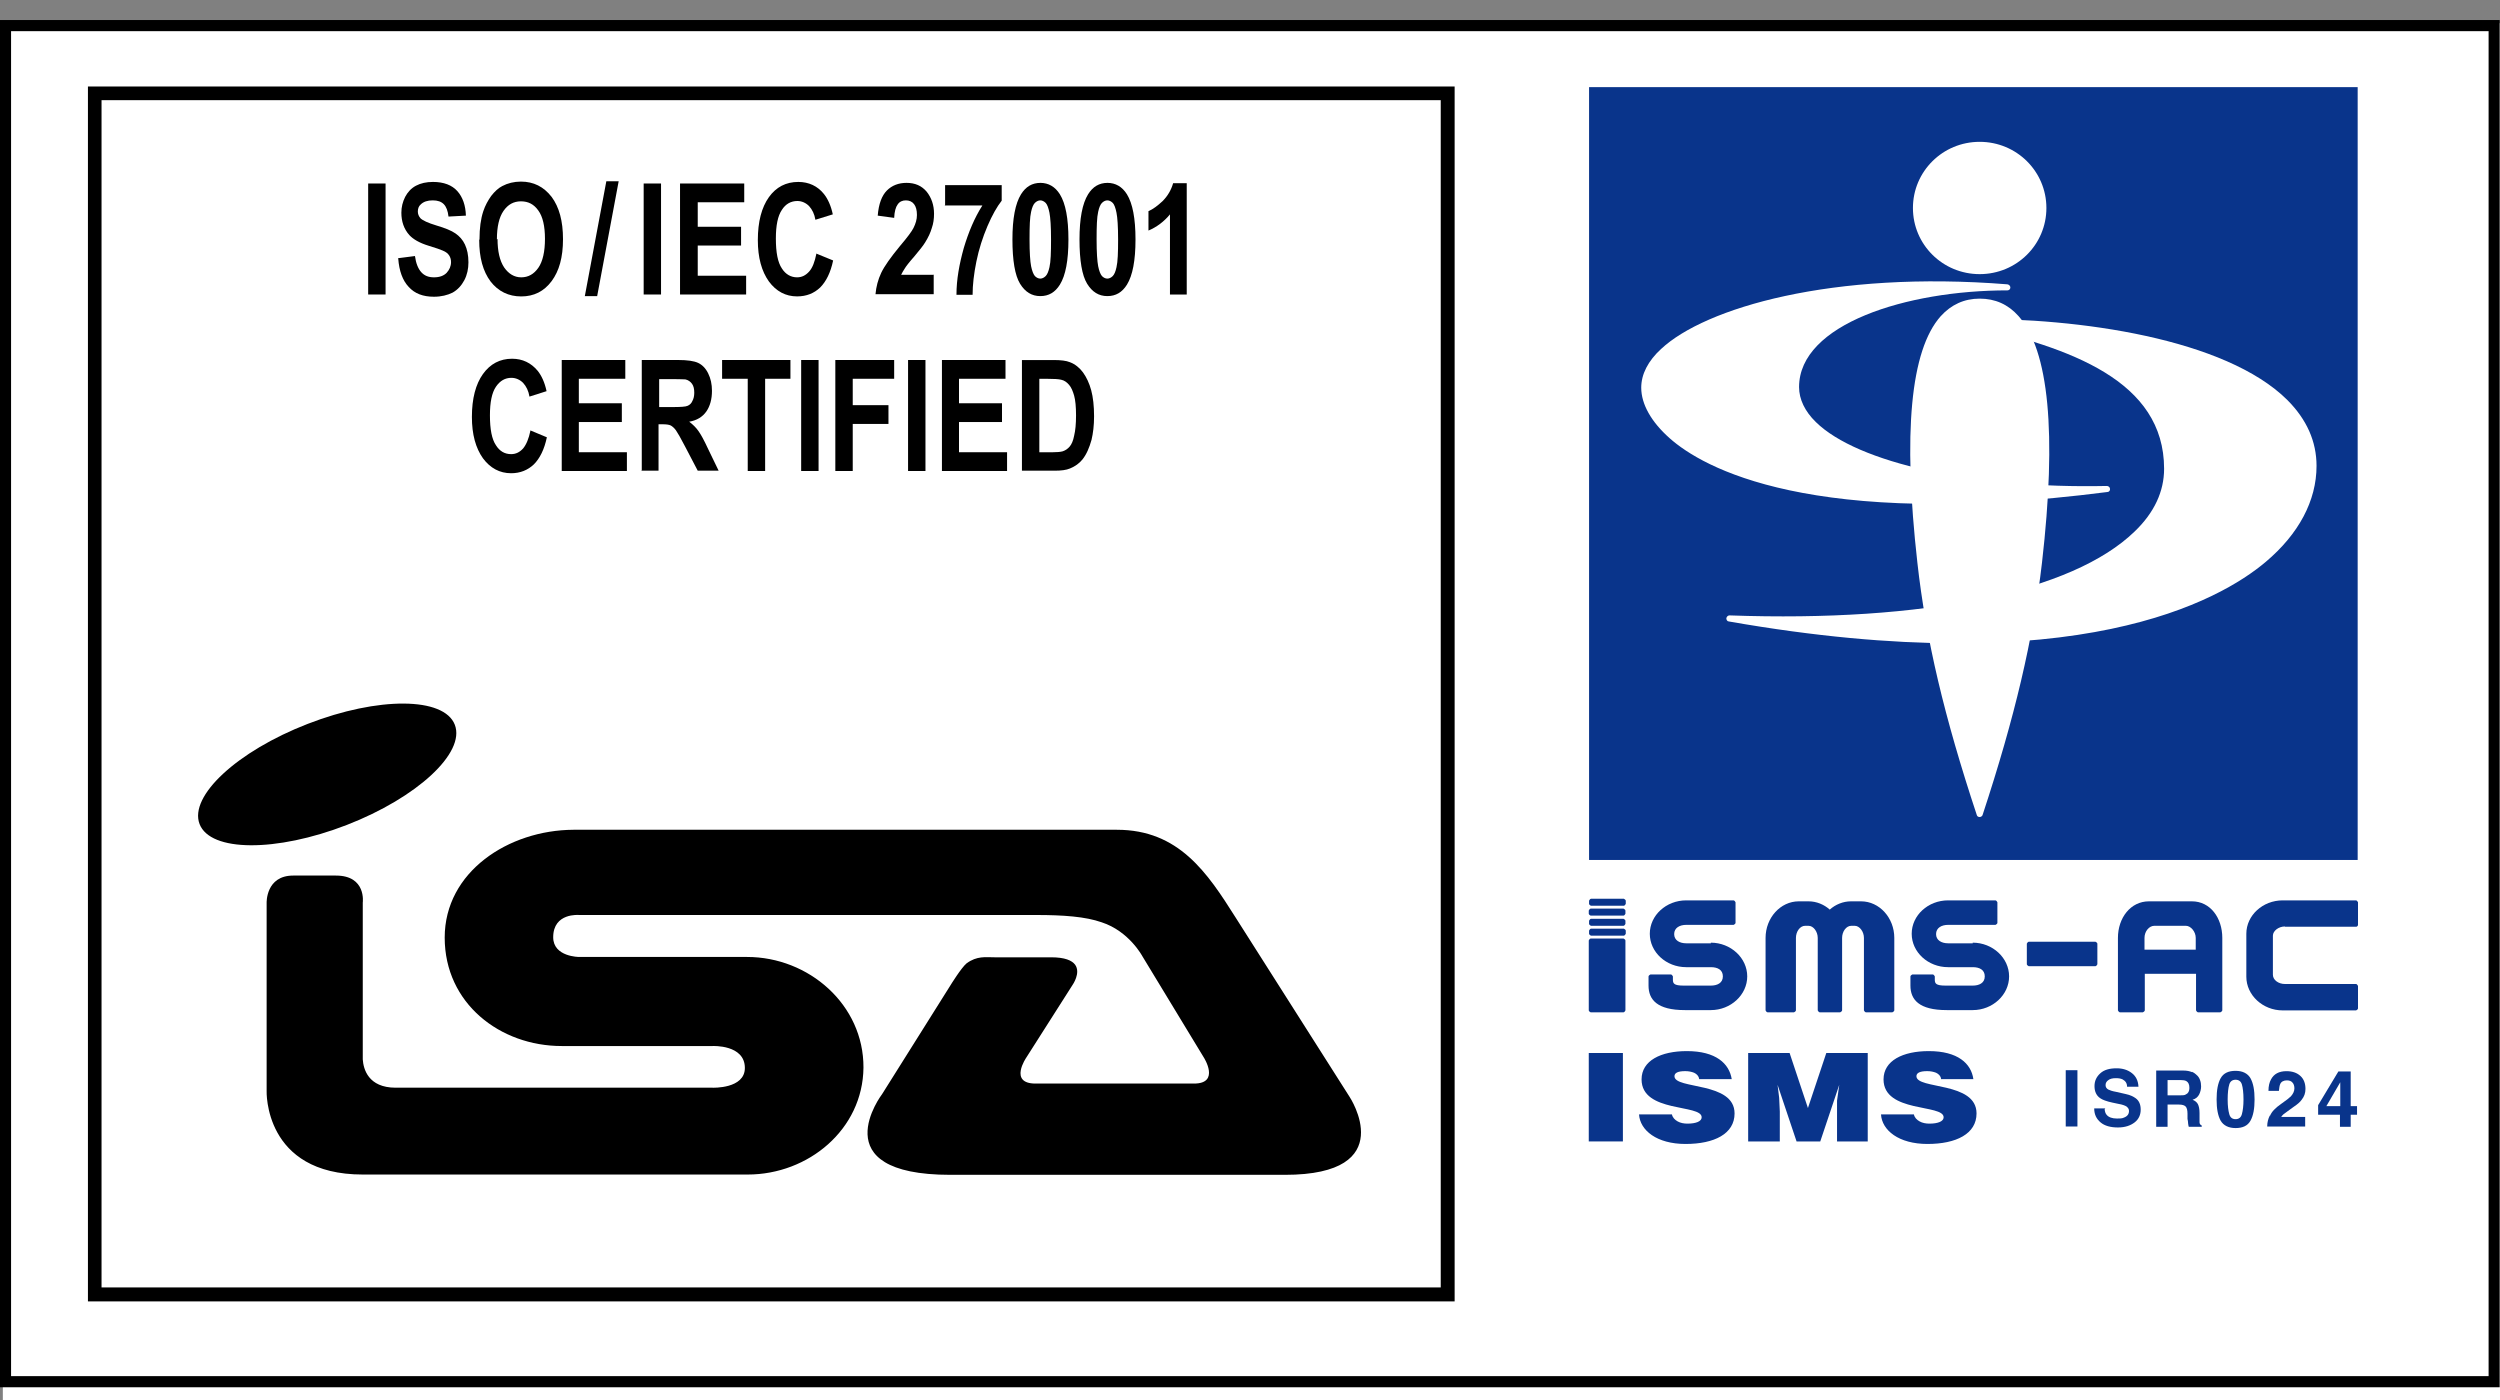
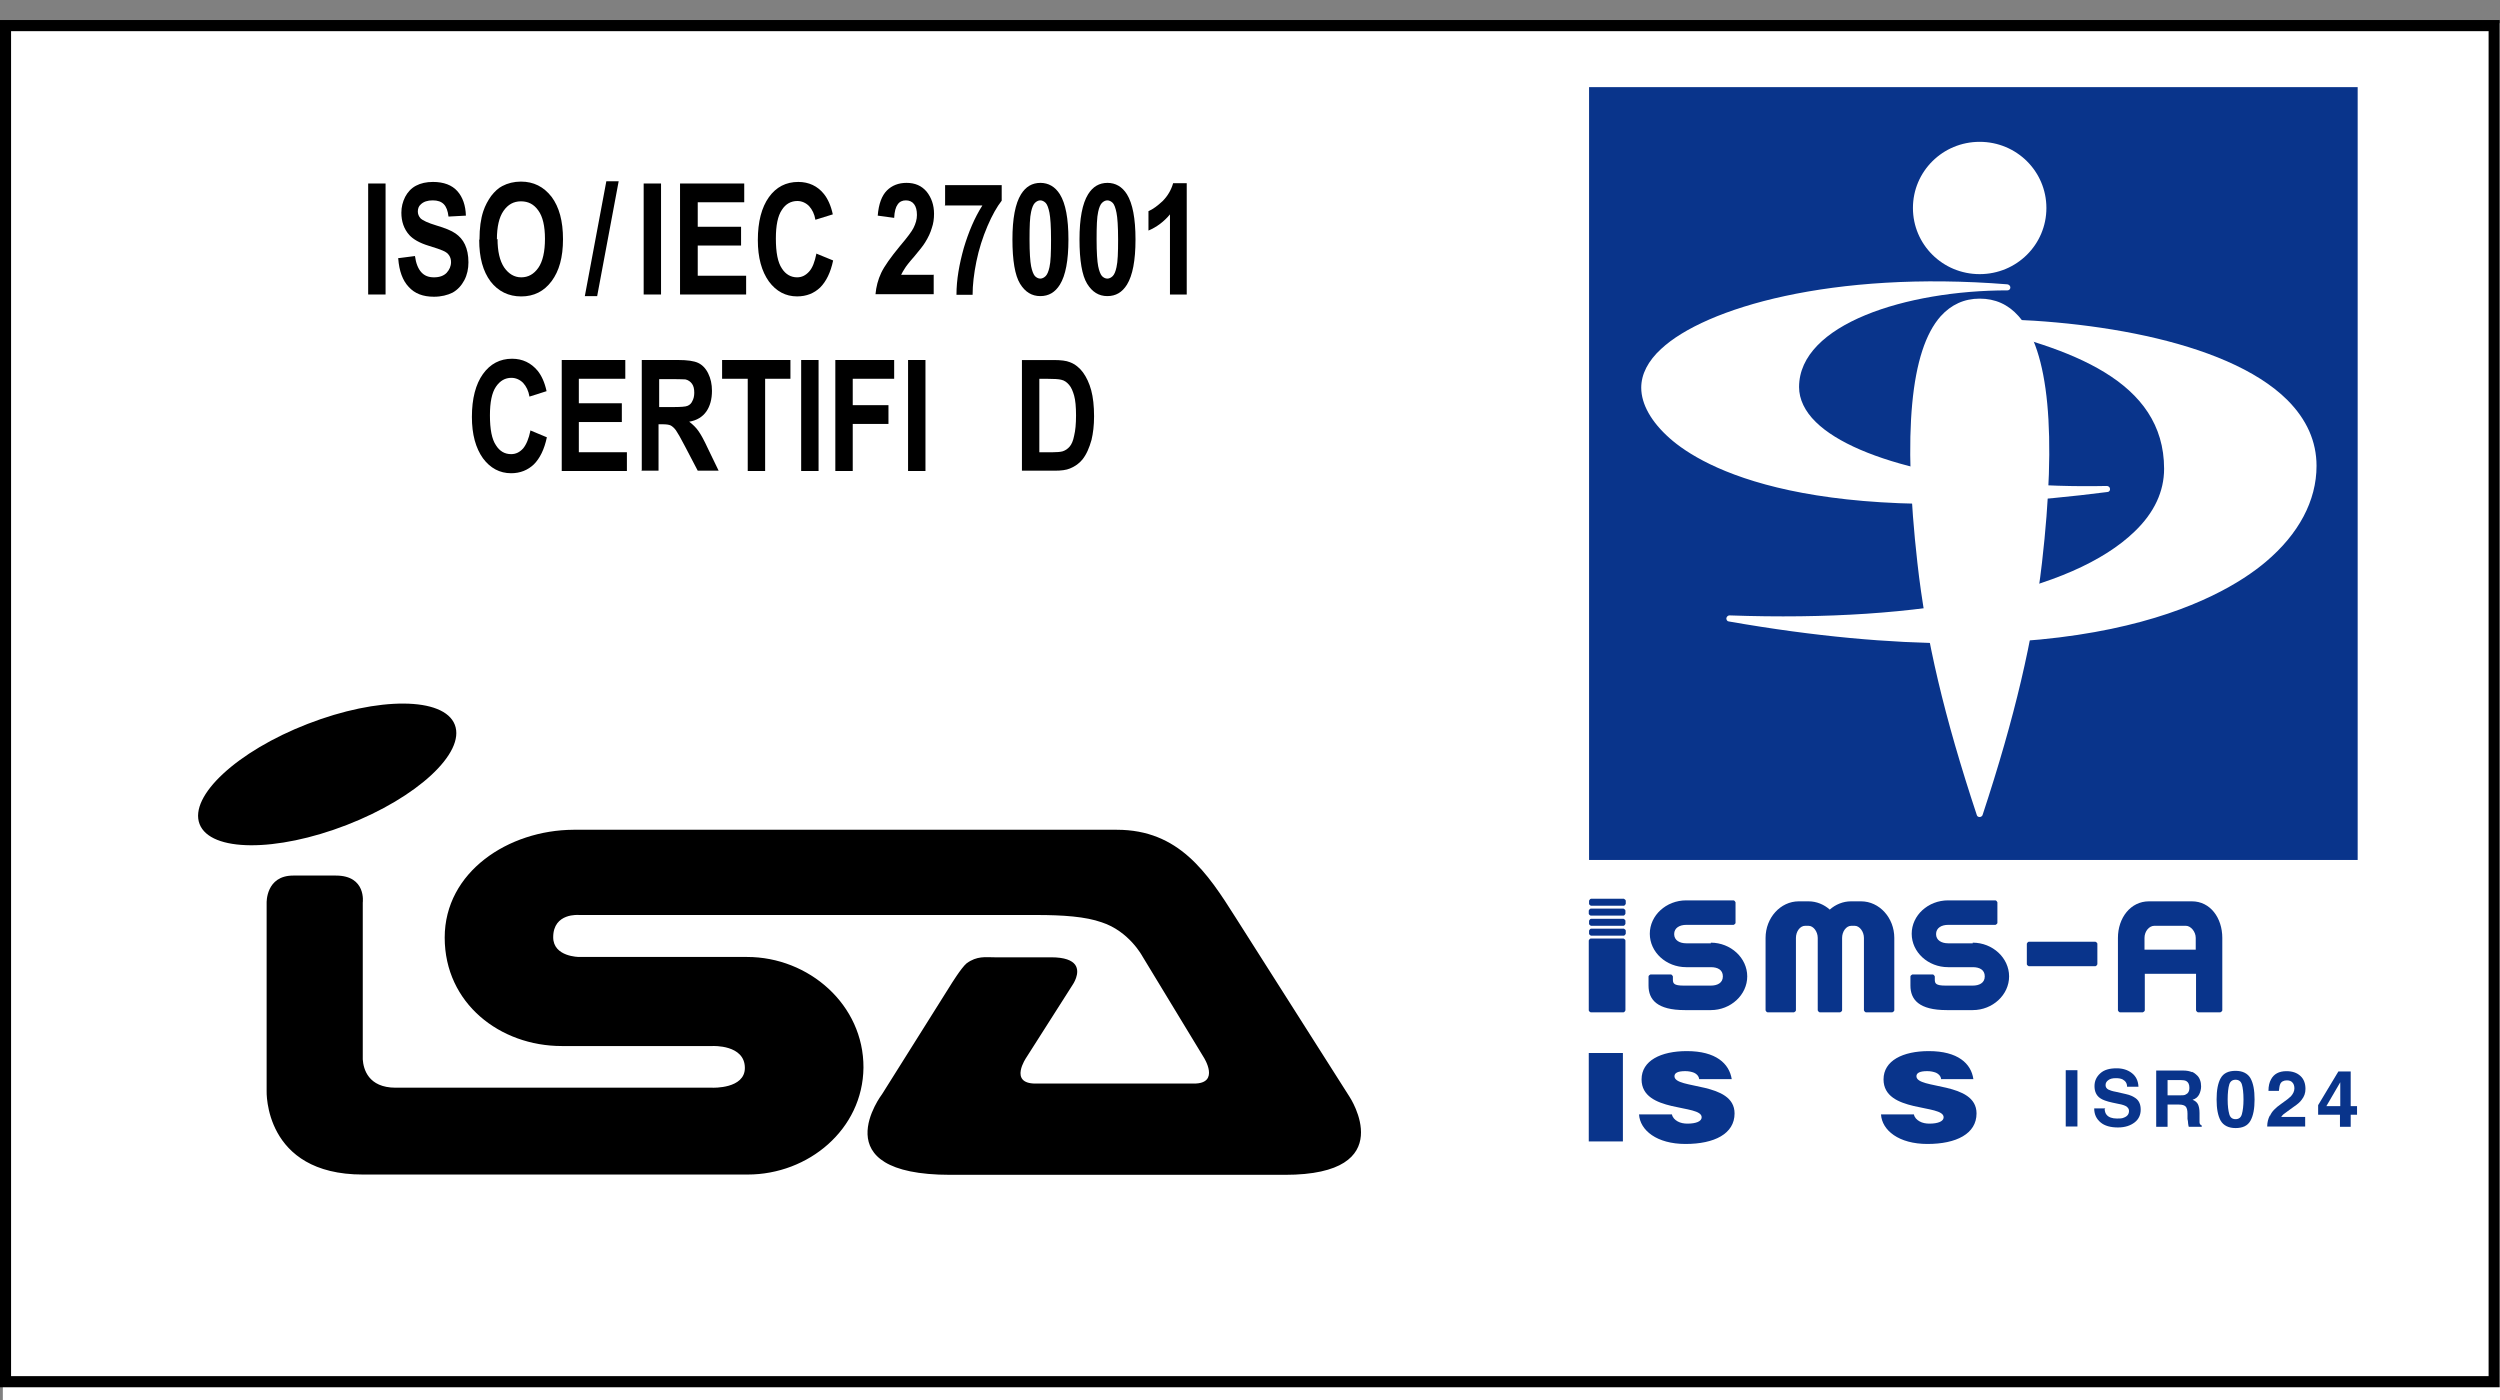
<svg xmlns="http://www.w3.org/2000/svg" width="75" height="42" viewBox="0 0 75 42" fill="none">
  <rect x="0" y="0" width="75" height="42" fill="#808080" stroke="none" />
  <g clip-path="url(#clip0_3_1224)">
    <path d="M75 0.696H0.085V42H75V0.696Z" fill="white" />
    <path d="M0 41.618V0.601H74.99V41.618H0ZM0.332 41.284H74.658V0.935H0.332V41.284Z" fill="black" />
-     <path d="M2.638 39.042V2.595H43.639V39.042H2.638ZM3.046 38.623H43.222V3.005H3.046V38.632V38.623Z" fill="black" />
    <path d="M35.801 32.507H31.066C30.25 32.507 30.791 31.724 30.791 31.724C31.085 31.267 31.882 30.007 32.176 29.549C32.176 29.549 32.433 29.187 32.252 28.939C32.157 28.814 31.949 28.719 31.531 28.719H29.833C29.567 28.719 29.311 28.671 28.998 28.9C28.836 29.034 28.514 29.559 28.514 29.559C27.878 30.57 26.464 32.822 26.464 32.822C26.464 32.822 24.614 35.245 28.514 35.245H38.544C42.035 35.245 40.489 32.908 40.489 32.908L37.063 27.517C36.219 26.181 35.365 24.893 33.505 24.893C33.363 24.893 17.203 24.893 17.203 24.893C15.258 24.903 13.341 26.152 13.341 28.128C13.341 30.102 15.002 31.381 16.852 31.381H21.378C21.378 31.381 22.346 31.333 22.346 32.039C22.346 32.669 21.378 32.631 21.378 32.631H11.87C11.045 32.631 10.902 32.068 10.883 31.782V27.078C10.883 27.078 10.997 26.267 10.077 26.267H8.796C7.97 26.267 7.999 27.087 7.999 27.087V32.726C7.999 32.726 7.904 35.236 10.883 35.236H22.431C24.253 35.236 25.885 33.881 25.904 32.03C25.914 30.141 24.263 28.709 22.413 28.709H17.374C17.374 28.709 16.596 28.709 16.596 28.118C16.596 27.374 17.374 27.45 17.374 27.45H31.085C31.901 27.45 32.566 27.498 33.05 27.669C33.875 27.937 34.273 28.69 34.273 28.69L36.114 31.724C36.114 31.724 36.617 32.507 35.82 32.507H35.801Z" fill="black" />
    <path d="M10.4 24.75C8.284 25.57 6.31 25.561 5.987 24.721C5.665 23.882 7.116 22.536 9.232 21.716C11.348 20.895 13.322 20.905 13.645 21.744C13.967 22.584 12.516 23.929 10.4 24.75Z" fill="black" />
    <path d="M11.045 8.835V5.505H11.567V8.835H11.045Z" fill="black" />
    <path d="M11.937 7.747L12.449 7.681C12.478 7.9 12.544 8.062 12.639 8.167C12.734 8.272 12.857 8.32 13.019 8.32C13.19 8.32 13.313 8.272 13.398 8.186C13.484 8.091 13.531 7.986 13.531 7.862C13.531 7.786 13.512 7.719 13.474 7.662C13.436 7.604 13.379 7.557 13.284 7.518C13.227 7.49 13.085 7.442 12.867 7.375C12.582 7.289 12.393 7.175 12.279 7.051C12.117 6.87 12.041 6.641 12.041 6.383C12.041 6.211 12.079 6.059 12.155 5.906C12.231 5.763 12.335 5.648 12.478 5.572C12.62 5.496 12.791 5.458 12.99 5.458C13.313 5.458 13.56 5.553 13.721 5.734C13.882 5.915 13.968 6.164 13.977 6.469L13.455 6.497C13.436 6.326 13.389 6.202 13.313 6.125C13.237 6.049 13.133 6.011 12.981 6.011C12.829 6.011 12.706 6.049 12.62 6.135C12.563 6.183 12.535 6.259 12.535 6.345C12.535 6.421 12.563 6.488 12.611 6.545C12.677 6.612 12.838 6.688 13.095 6.765C13.351 6.841 13.541 6.917 13.664 7.003C13.787 7.089 13.882 7.194 13.949 7.337C14.015 7.48 14.053 7.652 14.053 7.871C14.053 8.062 14.015 8.244 13.93 8.406C13.844 8.568 13.73 8.692 13.579 8.778C13.427 8.854 13.237 8.902 13.019 8.902C12.687 8.902 12.44 8.806 12.26 8.606C12.079 8.415 11.975 8.129 11.947 7.757L11.937 7.747Z" fill="black" />
    <path d="M14.385 7.185C14.385 6.841 14.423 6.565 14.499 6.336C14.556 6.164 14.641 6.011 14.736 5.878C14.84 5.744 14.954 5.639 15.068 5.582C15.229 5.496 15.419 5.448 15.628 5.448C16.008 5.448 16.311 5.601 16.548 5.906C16.776 6.212 16.89 6.631 16.89 7.175C16.89 7.719 16.776 8.129 16.548 8.435C16.321 8.74 16.017 8.893 15.637 8.893C15.258 8.893 14.945 8.74 14.717 8.444C14.489 8.139 14.376 7.729 14.376 7.194L14.385 7.185ZM14.926 7.166C14.926 7.538 14.992 7.824 15.125 8.024C15.258 8.215 15.429 8.32 15.637 8.32C15.846 8.32 16.017 8.225 16.15 8.034C16.283 7.843 16.349 7.547 16.349 7.166C16.349 6.784 16.283 6.498 16.15 6.316C16.017 6.126 15.846 6.04 15.628 6.04C15.41 6.04 15.239 6.135 15.106 6.326C14.973 6.517 14.907 6.803 14.907 7.185L14.926 7.166Z" fill="black" />
    <path d="M17.545 8.883L18.19 5.438H18.56L17.915 8.883H17.545Z" fill="black" />
    <path d="M19.31 8.835V5.505H19.831V8.835H19.31Z" fill="black" />
    <path d="M20.401 8.835V5.505H22.327V6.068H20.932V6.803H22.232V7.366H20.932V8.272H22.384V8.835H20.41H20.401Z" fill="black" />
    <path d="M24.481 7.604L24.994 7.814C24.918 8.177 24.785 8.444 24.605 8.625C24.424 8.797 24.197 8.892 23.912 8.892C23.57 8.892 23.286 8.74 23.067 8.444C22.849 8.139 22.735 7.728 22.735 7.204C22.735 6.65 22.849 6.221 23.067 5.915C23.286 5.61 23.58 5.458 23.95 5.458C24.263 5.458 24.529 5.582 24.718 5.82C24.832 5.963 24.927 6.164 24.984 6.431L24.462 6.593C24.434 6.421 24.367 6.288 24.273 6.183C24.178 6.087 24.054 6.03 23.922 6.03C23.732 6.03 23.57 6.116 23.456 6.297C23.333 6.478 23.276 6.765 23.276 7.156C23.276 7.576 23.333 7.871 23.456 8.053C23.57 8.234 23.732 8.32 23.912 8.32C24.054 8.32 24.168 8.263 24.273 8.148C24.377 8.034 24.443 7.852 24.491 7.614L24.481 7.604Z" fill="black" />
    <path d="M28.011 8.234V8.826H26.265C26.284 8.606 26.341 8.387 26.436 8.186C26.531 7.986 26.721 7.719 26.996 7.385C27.224 7.118 27.356 6.937 27.404 6.841C27.47 6.708 27.508 6.584 27.508 6.45C27.508 6.307 27.48 6.202 27.423 6.126C27.366 6.049 27.28 6.011 27.176 6.011C27.072 6.011 26.986 6.049 26.929 6.135C26.872 6.211 26.834 6.345 26.825 6.536L26.332 6.469C26.36 6.116 26.455 5.868 26.607 5.715C26.759 5.563 26.958 5.486 27.195 5.486C27.451 5.486 27.651 5.572 27.802 5.753C27.945 5.935 28.021 6.154 28.021 6.412C28.021 6.564 28.002 6.708 27.954 6.841C27.916 6.975 27.85 7.118 27.755 7.271C27.698 7.366 27.584 7.509 27.432 7.69C27.271 7.872 27.176 7.996 27.138 8.062C27.1 8.12 27.062 8.186 27.034 8.244H28.021L28.011 8.234Z" fill="black" />
    <path d="M28.353 6.144V5.553H30.051V6.02C29.909 6.202 29.767 6.45 29.624 6.784C29.482 7.117 29.368 7.471 29.292 7.843C29.216 8.215 29.178 8.549 29.178 8.844H28.694C28.694 8.386 28.78 7.919 28.913 7.442C29.055 6.965 29.235 6.535 29.472 6.163H28.343L28.353 6.144Z" fill="black" />
    <path d="M31.209 5.486C31.455 5.486 31.654 5.601 31.797 5.83C31.968 6.106 32.053 6.555 32.053 7.185C32.053 7.814 31.968 8.263 31.797 8.539C31.654 8.768 31.465 8.883 31.209 8.883C30.952 8.883 30.753 8.759 30.601 8.511C30.449 8.263 30.373 7.814 30.373 7.185C30.373 6.555 30.459 6.106 30.63 5.83C30.772 5.601 30.962 5.486 31.218 5.486H31.209ZM31.209 6.011C31.152 6.011 31.095 6.04 31.047 6.087C31 6.135 30.962 6.221 30.933 6.355C30.895 6.517 30.886 6.793 30.886 7.185C30.886 7.576 30.905 7.843 30.933 7.986C30.962 8.129 31 8.225 31.047 8.282C31.095 8.33 31.152 8.358 31.209 8.358C31.265 8.358 31.322 8.33 31.37 8.282C31.417 8.234 31.455 8.148 31.484 8.015C31.522 7.853 31.531 7.576 31.531 7.185C31.531 6.793 31.512 6.526 31.484 6.383C31.455 6.24 31.417 6.135 31.37 6.087C31.322 6.04 31.265 6.011 31.209 6.011Z" fill="black" />
    <path d="M33.22 5.486C33.467 5.486 33.666 5.601 33.809 5.83C33.979 6.106 34.065 6.555 34.065 7.185C34.065 7.814 33.979 8.263 33.809 8.539C33.666 8.768 33.477 8.883 33.22 8.883C32.964 8.883 32.765 8.759 32.613 8.511C32.461 8.263 32.385 7.814 32.385 7.185C32.385 6.555 32.471 6.106 32.642 5.83C32.784 5.601 32.974 5.486 33.23 5.486H33.22ZM33.22 6.011C33.163 6.011 33.106 6.04 33.059 6.087C33.011 6.135 32.974 6.221 32.945 6.355C32.907 6.517 32.898 6.793 32.898 7.185C32.898 7.576 32.917 7.843 32.945 7.986C32.974 8.129 33.011 8.225 33.059 8.282C33.106 8.33 33.163 8.358 33.22 8.358C33.277 8.358 33.334 8.33 33.382 8.282C33.429 8.234 33.467 8.148 33.495 8.015C33.533 7.853 33.543 7.576 33.543 7.185C33.543 6.793 33.524 6.526 33.495 6.383C33.467 6.24 33.429 6.135 33.382 6.087C33.334 6.04 33.277 6.011 33.22 6.011Z" fill="black" />
    <path d="M35.593 8.835H35.099V6.431C34.919 6.65 34.701 6.812 34.454 6.917V6.335C34.587 6.278 34.729 6.173 34.881 6.03C35.033 5.877 35.137 5.696 35.194 5.496H35.602V8.835H35.593Z" fill="black" />
    <path d="M15.903 12.909L16.406 13.119C16.33 13.481 16.197 13.749 16.017 13.93C15.837 14.102 15.609 14.197 15.334 14.197C14.992 14.197 14.708 14.044 14.489 13.749C14.271 13.443 14.157 13.033 14.157 12.508C14.157 11.955 14.271 11.525 14.489 11.22C14.708 10.915 15.002 10.762 15.362 10.762C15.675 10.762 15.932 10.886 16.131 11.125C16.245 11.268 16.34 11.468 16.397 11.735L15.884 11.898C15.856 11.726 15.789 11.592 15.694 11.487C15.6 11.392 15.476 11.335 15.343 11.335C15.154 11.335 15.002 11.421 14.878 11.602C14.755 11.783 14.698 12.069 14.698 12.46C14.698 12.88 14.755 13.176 14.878 13.357C14.992 13.539 15.144 13.624 15.334 13.624C15.476 13.624 15.59 13.567 15.694 13.453C15.789 13.338 15.865 13.157 15.913 12.918L15.903 12.909Z" fill="black" />
    <path d="M16.852 14.13V10.8H18.759V11.363H17.365V12.098H18.655V12.661H17.365V13.567H18.807V14.13H16.843H16.852Z" fill="black" />
    <path d="M19.253 14.13V10.8H20.344C20.619 10.8 20.819 10.829 20.942 10.886C21.065 10.943 21.17 11.048 21.245 11.201C21.321 11.354 21.359 11.525 21.359 11.726C21.359 11.974 21.302 12.184 21.189 12.346C21.075 12.508 20.904 12.613 20.676 12.651C20.79 12.737 20.885 12.833 20.951 12.928C21.027 13.033 21.122 13.205 21.245 13.472L21.559 14.121H20.932L20.553 13.396C20.42 13.138 20.325 12.976 20.278 12.909C20.23 12.842 20.173 12.794 20.126 12.766C20.069 12.737 19.983 12.728 19.86 12.728H19.756V14.121H19.234L19.253 14.13ZM19.775 12.212H20.164C20.41 12.212 20.572 12.203 20.629 12.174C20.695 12.146 20.743 12.098 20.771 12.031C20.809 11.964 20.828 11.878 20.828 11.783C20.828 11.668 20.809 11.583 20.762 11.516C20.714 11.449 20.648 11.401 20.562 11.382C20.524 11.382 20.392 11.373 20.183 11.373H19.775V12.212Z" fill="black" />
    <path d="M22.432 14.13V11.363H21.663V10.8H23.713V11.363H22.954V14.13H22.432Z" fill="black" />
    <path d="M24.035 14.13V10.8H24.557V14.13H24.035Z" fill="black" />
    <path d="M25.06 14.13V10.8H26.825V11.363H25.582V12.155H26.654V12.718H25.582V14.13H25.06Z" fill="black" />
    <path d="M27.242 14.13V10.8H27.764V14.13H27.242Z" fill="black" />
-     <path d="M28.258 14.13V10.8H30.165V11.363H28.77V12.098H30.06V12.661H28.77V13.567H30.212V14.13H28.248H28.258Z" fill="black" />
    <path d="M30.658 10.801H31.607C31.825 10.801 31.987 10.82 32.1 10.867C32.252 10.925 32.385 11.03 32.49 11.173C32.594 11.316 32.679 11.497 32.736 11.707C32.793 11.917 32.822 12.184 32.822 12.489C32.822 12.766 32.793 12.995 32.746 13.195C32.679 13.434 32.594 13.634 32.471 13.787C32.376 13.901 32.262 13.987 32.1 14.054C31.987 14.102 31.835 14.121 31.636 14.121H30.658V10.791V10.801ZM31.18 11.364V13.568H31.569C31.712 13.568 31.816 13.558 31.882 13.539C31.968 13.51 32.034 13.463 32.091 13.396C32.148 13.329 32.195 13.224 32.224 13.071C32.262 12.919 32.281 12.718 32.281 12.461C32.281 12.203 32.262 12.003 32.224 11.869C32.186 11.736 32.139 11.621 32.072 11.545C32.006 11.468 31.93 11.411 31.835 11.392C31.759 11.373 31.617 11.364 31.408 11.364H31.171H31.18Z" fill="black" />
    <path d="M70.73 2.614H47.672V25.799H70.73V2.614Z" fill="#09348B" />
    <path d="M57.388 6.24C57.388 7.337 58.28 8.224 59.39 8.224C60.501 8.224 61.392 7.337 61.392 6.24C61.392 5.143 60.501 4.255 59.39 4.255C58.28 4.255 57.388 5.143 57.388 6.24Z" fill="white" />
    <path d="M58.223 9.484C57.312 10.505 57.085 12.995 57.521 16.878C57.777 19.177 58.328 21.506 59.305 24.454C59.315 24.492 59.352 24.511 59.39 24.511C59.428 24.511 59.466 24.482 59.476 24.454C60.444 21.515 60.994 19.177 61.26 16.878C61.706 12.995 61.468 10.505 60.557 9.484C60.244 9.131 59.855 8.959 59.39 8.959C58.925 8.959 58.536 9.14 58.223 9.484Z" fill="white" />
    <path d="M49.845 10.457C49.437 10.829 49.237 11.23 49.237 11.631C49.237 12.127 49.541 12.661 50.091 13.148C51.069 14.016 54.314 15.905 63.224 14.76C63.271 14.76 63.309 14.713 63.3 14.665C63.3 14.617 63.252 14.579 63.205 14.579C59.239 14.665 55.728 13.892 54.475 12.661C54.143 12.337 53.972 11.974 53.972 11.612C53.972 9.723 57.199 8.711 60.225 8.711C60.273 8.711 60.311 8.673 60.311 8.625C60.311 8.578 60.273 8.539 60.225 8.53C54.969 8.11 51.154 9.236 49.835 10.467L49.845 10.457Z" fill="white" />
    <path d="M59.096 9.57C59.096 9.57 59.011 9.608 59.011 9.656C59.011 9.704 59.039 9.742 59.078 9.751C62.114 10.429 64.923 11.421 64.923 14.064C64.923 14.741 64.629 15.38 64.04 15.944C62.171 17.756 57.74 18.672 51.885 18.462C51.837 18.462 51.8 18.5 51.79 18.548C51.79 18.596 51.819 18.644 51.866 18.644C62.323 20.476 66.612 18.004 67.969 16.859C68.965 16.02 69.496 15.018 69.496 13.978C69.496 13.243 69.202 12.585 68.623 12.003C66.763 10.152 62.332 9.532 59.106 9.57H59.096Z" fill="white" />
    <path d="M62.323 33.795H61.972V32.106H62.323V33.795Z" fill="#09348B" />
    <path d="M63.139 33.28C63.148 33.356 63.167 33.413 63.205 33.451C63.262 33.518 63.367 33.556 63.509 33.556C63.594 33.556 63.661 33.556 63.718 33.528C63.822 33.489 63.87 33.423 63.87 33.327C63.87 33.27 63.841 33.232 63.794 33.194C63.746 33.165 63.67 33.136 63.556 33.117L63.376 33.079C63.196 33.041 63.072 32.993 63.006 32.946C62.892 32.869 62.835 32.745 62.835 32.583C62.835 32.431 62.892 32.306 63.006 32.202C63.12 32.096 63.281 32.049 63.499 32.049C63.68 32.049 63.831 32.096 63.955 32.192C64.078 32.287 64.145 32.421 64.154 32.602H63.812C63.812 32.497 63.765 32.431 63.68 32.383C63.623 32.354 63.556 32.345 63.471 32.345C63.376 32.345 63.3 32.364 63.253 32.402C63.196 32.44 63.167 32.488 63.167 32.554C63.167 32.612 63.196 32.66 63.253 32.688C63.291 32.707 63.367 32.736 63.48 32.755L63.775 32.822C63.907 32.85 64.002 32.898 64.069 32.946C64.173 33.022 64.221 33.136 64.221 33.289C64.221 33.442 64.164 33.575 64.04 33.671C63.917 33.766 63.756 33.824 63.537 33.824C63.319 33.824 63.139 33.776 63.016 33.671C62.892 33.566 62.826 33.432 62.826 33.251H63.158L63.139 33.28Z" fill="#09348B" />
    <path d="M65.758 32.154C65.824 32.182 65.872 32.221 65.919 32.268C65.957 32.306 65.986 32.354 66.004 32.411C66.023 32.459 66.033 32.526 66.033 32.593C66.033 32.669 66.014 32.755 65.976 32.831C65.938 32.908 65.872 32.965 65.777 32.993C65.853 33.022 65.91 33.07 65.938 33.127C65.966 33.184 65.986 33.27 65.986 33.394V33.509C65.986 33.585 65.986 33.642 65.986 33.671C65.986 33.719 66.014 33.747 66.052 33.766V33.804H65.663C65.663 33.804 65.644 33.738 65.644 33.709C65.644 33.661 65.634 33.614 65.625 33.566V33.413C65.625 33.308 65.606 33.232 65.568 33.194C65.53 33.156 65.464 33.137 65.369 33.137H65.027V33.804H64.686V32.116H65.492C65.606 32.116 65.691 32.135 65.758 32.163V32.154ZM65.027 32.402V32.86H65.407C65.483 32.86 65.54 32.86 65.578 32.831C65.644 32.803 65.682 32.736 65.682 32.641C65.682 32.535 65.653 32.469 65.587 32.431C65.549 32.411 65.492 32.402 65.426 32.402H65.037H65.027Z" fill="#09348B" />
    <path d="M67.513 32.344C67.599 32.497 67.637 32.707 67.637 32.984C67.637 33.26 67.599 33.47 67.513 33.623C67.428 33.776 67.276 33.842 67.067 33.842C66.859 33.842 66.707 33.766 66.621 33.623C66.536 33.47 66.498 33.26 66.498 32.984C66.498 32.707 66.536 32.497 66.621 32.344C66.707 32.192 66.859 32.125 67.067 32.125C67.276 32.125 67.428 32.201 67.513 32.344ZM66.878 33.423C66.906 33.528 66.972 33.575 67.067 33.575C67.162 33.575 67.229 33.528 67.257 33.423C67.286 33.318 67.305 33.175 67.305 32.984C67.305 32.793 67.286 32.631 67.257 32.535C67.229 32.44 67.162 32.392 67.067 32.392C66.972 32.392 66.906 32.44 66.878 32.535C66.849 32.631 66.83 32.783 66.83 32.984C66.83 33.184 66.849 33.318 66.878 33.423Z" fill="#09348B" />
    <path d="M68.102 33.471C68.149 33.356 68.253 33.242 68.434 33.117C68.585 33.013 68.68 32.936 68.728 32.889C68.794 32.812 68.832 32.736 68.832 32.65C68.832 32.583 68.813 32.516 68.775 32.478C68.737 32.431 68.68 32.411 68.604 32.411C68.51 32.411 68.434 32.45 68.405 32.526C68.386 32.564 68.377 32.64 68.367 32.726H68.054C68.054 32.583 68.082 32.469 68.13 32.383C68.215 32.221 68.367 32.135 68.595 32.135C68.766 32.135 68.908 32.182 69.012 32.278C69.117 32.373 69.164 32.507 69.164 32.669C69.164 32.793 69.126 32.898 69.05 32.993C69.003 33.06 68.927 33.127 68.813 33.203L68.68 33.299C68.595 33.356 68.547 33.404 68.51 33.423C68.481 33.451 68.453 33.48 68.434 33.509H69.155V33.795H68.016C68.016 33.671 68.045 33.566 68.092 33.471H68.102Z" fill="#09348B" />
    <path d="M70.711 33.442H70.521V33.804H70.199V33.442H69.544V33.155L70.151 32.144H70.521V33.184H70.711V33.442ZM70.208 33.184V32.468L69.791 33.184H70.208Z" fill="#09348B" />
    <path d="M47.663 34.243V31.59H48.687V34.243H47.663Z" fill="#09348B" />
    <path d="M50.974 32.363C50.955 32.268 50.898 32.22 50.822 32.182C50.746 32.153 50.661 32.134 50.557 32.134C50.329 32.134 50.234 32.191 50.234 32.287C50.234 32.688 52.037 32.44 52.037 33.403C52.037 34.014 51.43 34.319 50.566 34.319C49.703 34.319 49.2 33.909 49.171 33.432H50.158C50.177 33.527 50.244 33.594 50.329 33.642C50.414 33.69 50.519 33.709 50.623 33.709C50.879 33.709 51.05 33.642 51.05 33.518C51.05 33.117 49.247 33.394 49.247 32.382C49.247 31.819 49.826 31.533 50.604 31.533C51.477 31.533 51.876 31.905 51.952 32.373H50.974V32.363Z" fill="#09348B" />
-     <path d="M52.445 34.243V31.59H53.688L54.238 33.241L54.789 31.59H56.032V34.243H55.111V33.022L55.178 32.544L54.608 34.243H53.897L53.327 32.544L53.375 32.936L53.394 33.346V34.243H52.473H52.445Z" fill="#09348B" />
    <path d="M58.233 32.363C58.214 32.268 58.157 32.22 58.081 32.182C58.005 32.153 57.92 32.134 57.816 32.134C57.588 32.134 57.493 32.191 57.493 32.287C57.493 32.688 59.296 32.44 59.296 33.403C59.296 34.014 58.688 34.319 57.825 34.319C56.962 34.319 56.459 33.909 56.43 33.432H57.417C57.436 33.527 57.502 33.594 57.588 33.642C57.673 33.69 57.778 33.709 57.882 33.709C58.138 33.709 58.309 33.642 58.309 33.518C58.309 33.117 56.506 33.394 56.506 32.382C56.506 31.819 57.085 31.533 57.863 31.533C58.736 31.533 59.135 31.905 59.201 32.373H58.224L58.233 32.363Z" fill="#09348B" />
    <path d="M51.325 28.299H50.585C50.395 28.299 50.225 28.213 50.225 28.023C50.225 27.832 50.395 27.746 50.585 27.746H52.009C52.009 27.746 52.066 27.717 52.066 27.689V27.069C52.066 27.069 52.037 27.011 52.009 27.011H50.585C49.987 27.011 49.494 27.46 49.494 28.013C49.494 28.566 49.987 29.015 50.585 29.015H51.325C51.525 29.015 51.686 29.091 51.686 29.292C51.686 29.492 51.515 29.568 51.325 29.568H50.709C50.699 29.568 50.519 29.568 50.509 29.568C50.215 29.568 50.187 29.502 50.187 29.387V29.292C50.187 29.292 50.158 29.234 50.13 29.234H49.513C49.513 29.234 49.456 29.263 49.456 29.292V29.377V29.568C49.456 29.988 49.712 30.303 50.547 30.303H51.325C51.923 30.303 52.417 29.845 52.417 29.292C52.417 28.738 51.923 28.28 51.325 28.28V28.299Z" fill="#09348B" />
    <path d="M59.182 28.299H58.442C58.252 28.299 58.082 28.213 58.082 28.023C58.082 27.832 58.252 27.746 58.442 27.746H59.865C59.865 27.746 59.922 27.717 59.922 27.689V27.069C59.922 27.069 59.894 27.011 59.865 27.011H58.442C57.844 27.011 57.351 27.46 57.351 28.013C57.351 28.566 57.844 29.015 58.442 29.015H59.182C59.382 29.015 59.543 29.091 59.543 29.292C59.543 29.492 59.372 29.568 59.182 29.568H58.566C58.556 29.568 58.376 29.568 58.366 29.568C58.072 29.568 58.044 29.502 58.044 29.387V29.292C58.044 29.292 58.015 29.234 57.987 29.234H57.37C57.37 29.234 57.313 29.263 57.313 29.292V29.377V29.568C57.313 29.988 57.569 30.303 58.404 30.303H59.182C59.78 30.303 60.273 29.845 60.273 29.292C60.273 28.738 59.78 28.28 59.182 28.28V28.299Z" fill="#09348B" />
-     <path d="M68.548 27.803H70.645H70.683C70.711 27.803 70.74 27.774 70.74 27.746V27.069C70.74 27.069 70.711 27.011 70.683 27.011H68.481C67.884 27.011 67.39 27.46 67.39 28.013V29.301C67.39 29.855 67.884 30.312 68.481 30.312H70.683C70.683 30.312 70.74 30.284 70.74 30.255V29.578C70.74 29.578 70.711 29.52 70.683 29.52H68.548C68.349 29.52 68.187 29.396 68.187 29.244V28.07C68.187 27.927 68.358 27.794 68.548 27.794V27.803Z" fill="#09348B" />
    <path d="M60.862 28.252H62.864C62.864 28.252 62.921 28.28 62.921 28.309V28.929C62.921 28.929 62.892 28.986 62.864 28.986H60.862C60.862 28.986 60.805 28.957 60.805 28.929V28.309C60.805 28.309 60.833 28.252 60.862 28.252Z" fill="#09348B" />
    <path d="M55.823 27.04H55.529C55.292 27.04 55.064 27.135 54.893 27.288C54.722 27.135 54.495 27.04 54.257 27.04H53.963C53.413 27.04 52.967 27.536 52.967 28.137V30.312C52.967 30.312 52.995 30.369 53.024 30.369H53.821C53.821 30.369 53.878 30.341 53.878 30.312V28.137C53.878 27.946 54.001 27.774 54.153 27.774H54.257C54.4 27.774 54.532 27.946 54.532 28.137V30.312C54.532 30.312 54.561 30.369 54.589 30.369H55.206C55.206 30.369 55.263 30.341 55.263 30.312V28.137C55.263 27.946 55.386 27.774 55.538 27.774H55.643C55.785 27.774 55.918 27.946 55.918 28.137V30.312C55.918 30.312 55.946 30.369 55.975 30.369H56.772C56.772 30.369 56.829 30.341 56.829 30.312V28.137C56.829 27.536 56.383 27.04 55.832 27.04H55.823Z" fill="#09348B" />
    <path d="M65.749 27.04H64.468C63.917 27.04 63.538 27.536 63.538 28.137V30.312C63.538 30.312 63.566 30.369 63.594 30.369H64.287C64.287 30.369 64.344 30.341 64.344 30.312V29.215H65.881V30.312C65.881 30.312 65.91 30.369 65.938 30.369H66.612C66.612 30.369 66.669 30.341 66.669 30.312V28.137C66.669 27.536 66.308 27.04 65.758 27.04H65.749ZM65.872 28.49H64.335V28.137C64.335 27.936 64.477 27.774 64.629 27.774H65.578C65.72 27.774 65.872 27.946 65.872 28.137V28.49Z" fill="#09348B" />
    <path d="M47.729 28.156H48.706C48.706 28.156 48.763 28.185 48.763 28.213V30.312C48.763 30.312 48.735 30.37 48.706 30.37H47.719C47.719 30.37 47.663 30.341 47.663 30.312V28.213C47.663 28.213 47.691 28.156 47.719 28.156H47.729Z" fill="#09348B" />
    <path d="M47.729 26.963H48.716C48.716 26.963 48.773 26.992 48.773 27.021V27.116C48.773 27.116 48.744 27.173 48.716 27.173H47.729C47.729 27.173 47.672 27.145 47.672 27.116V27.021C47.672 27.021 47.7 26.963 47.729 26.963Z" fill="#09348B" />
    <path d="M47.729 27.259H48.706C48.706 27.259 48.763 27.288 48.763 27.317V27.412C48.763 27.412 48.735 27.469 48.706 27.469H47.719C47.719 27.469 47.663 27.441 47.663 27.412V27.317C47.663 27.317 47.691 27.259 47.719 27.259H47.729Z" fill="#09348B" />
    <path d="M47.729 27.564H48.706C48.706 27.564 48.763 27.593 48.763 27.622V27.717C48.763 27.717 48.735 27.774 48.706 27.774H47.729C47.729 27.774 47.672 27.746 47.672 27.717V27.622C47.672 27.622 47.7 27.564 47.729 27.564Z" fill="#09348B" />
    <path d="M47.729 27.86H48.716C48.716 27.86 48.773 27.889 48.773 27.918V28.013C48.773 28.013 48.744 28.07 48.716 28.07H47.729C47.729 28.07 47.672 28.042 47.672 28.013V27.918C47.672 27.918 47.7 27.86 47.729 27.86Z" fill="#09348B" />
  </g>
  <defs>
    <clipPath id="clip0_3_1224">
      <rect width="75" height="42" fill="white" />
    </clipPath>
  </defs>
</svg>